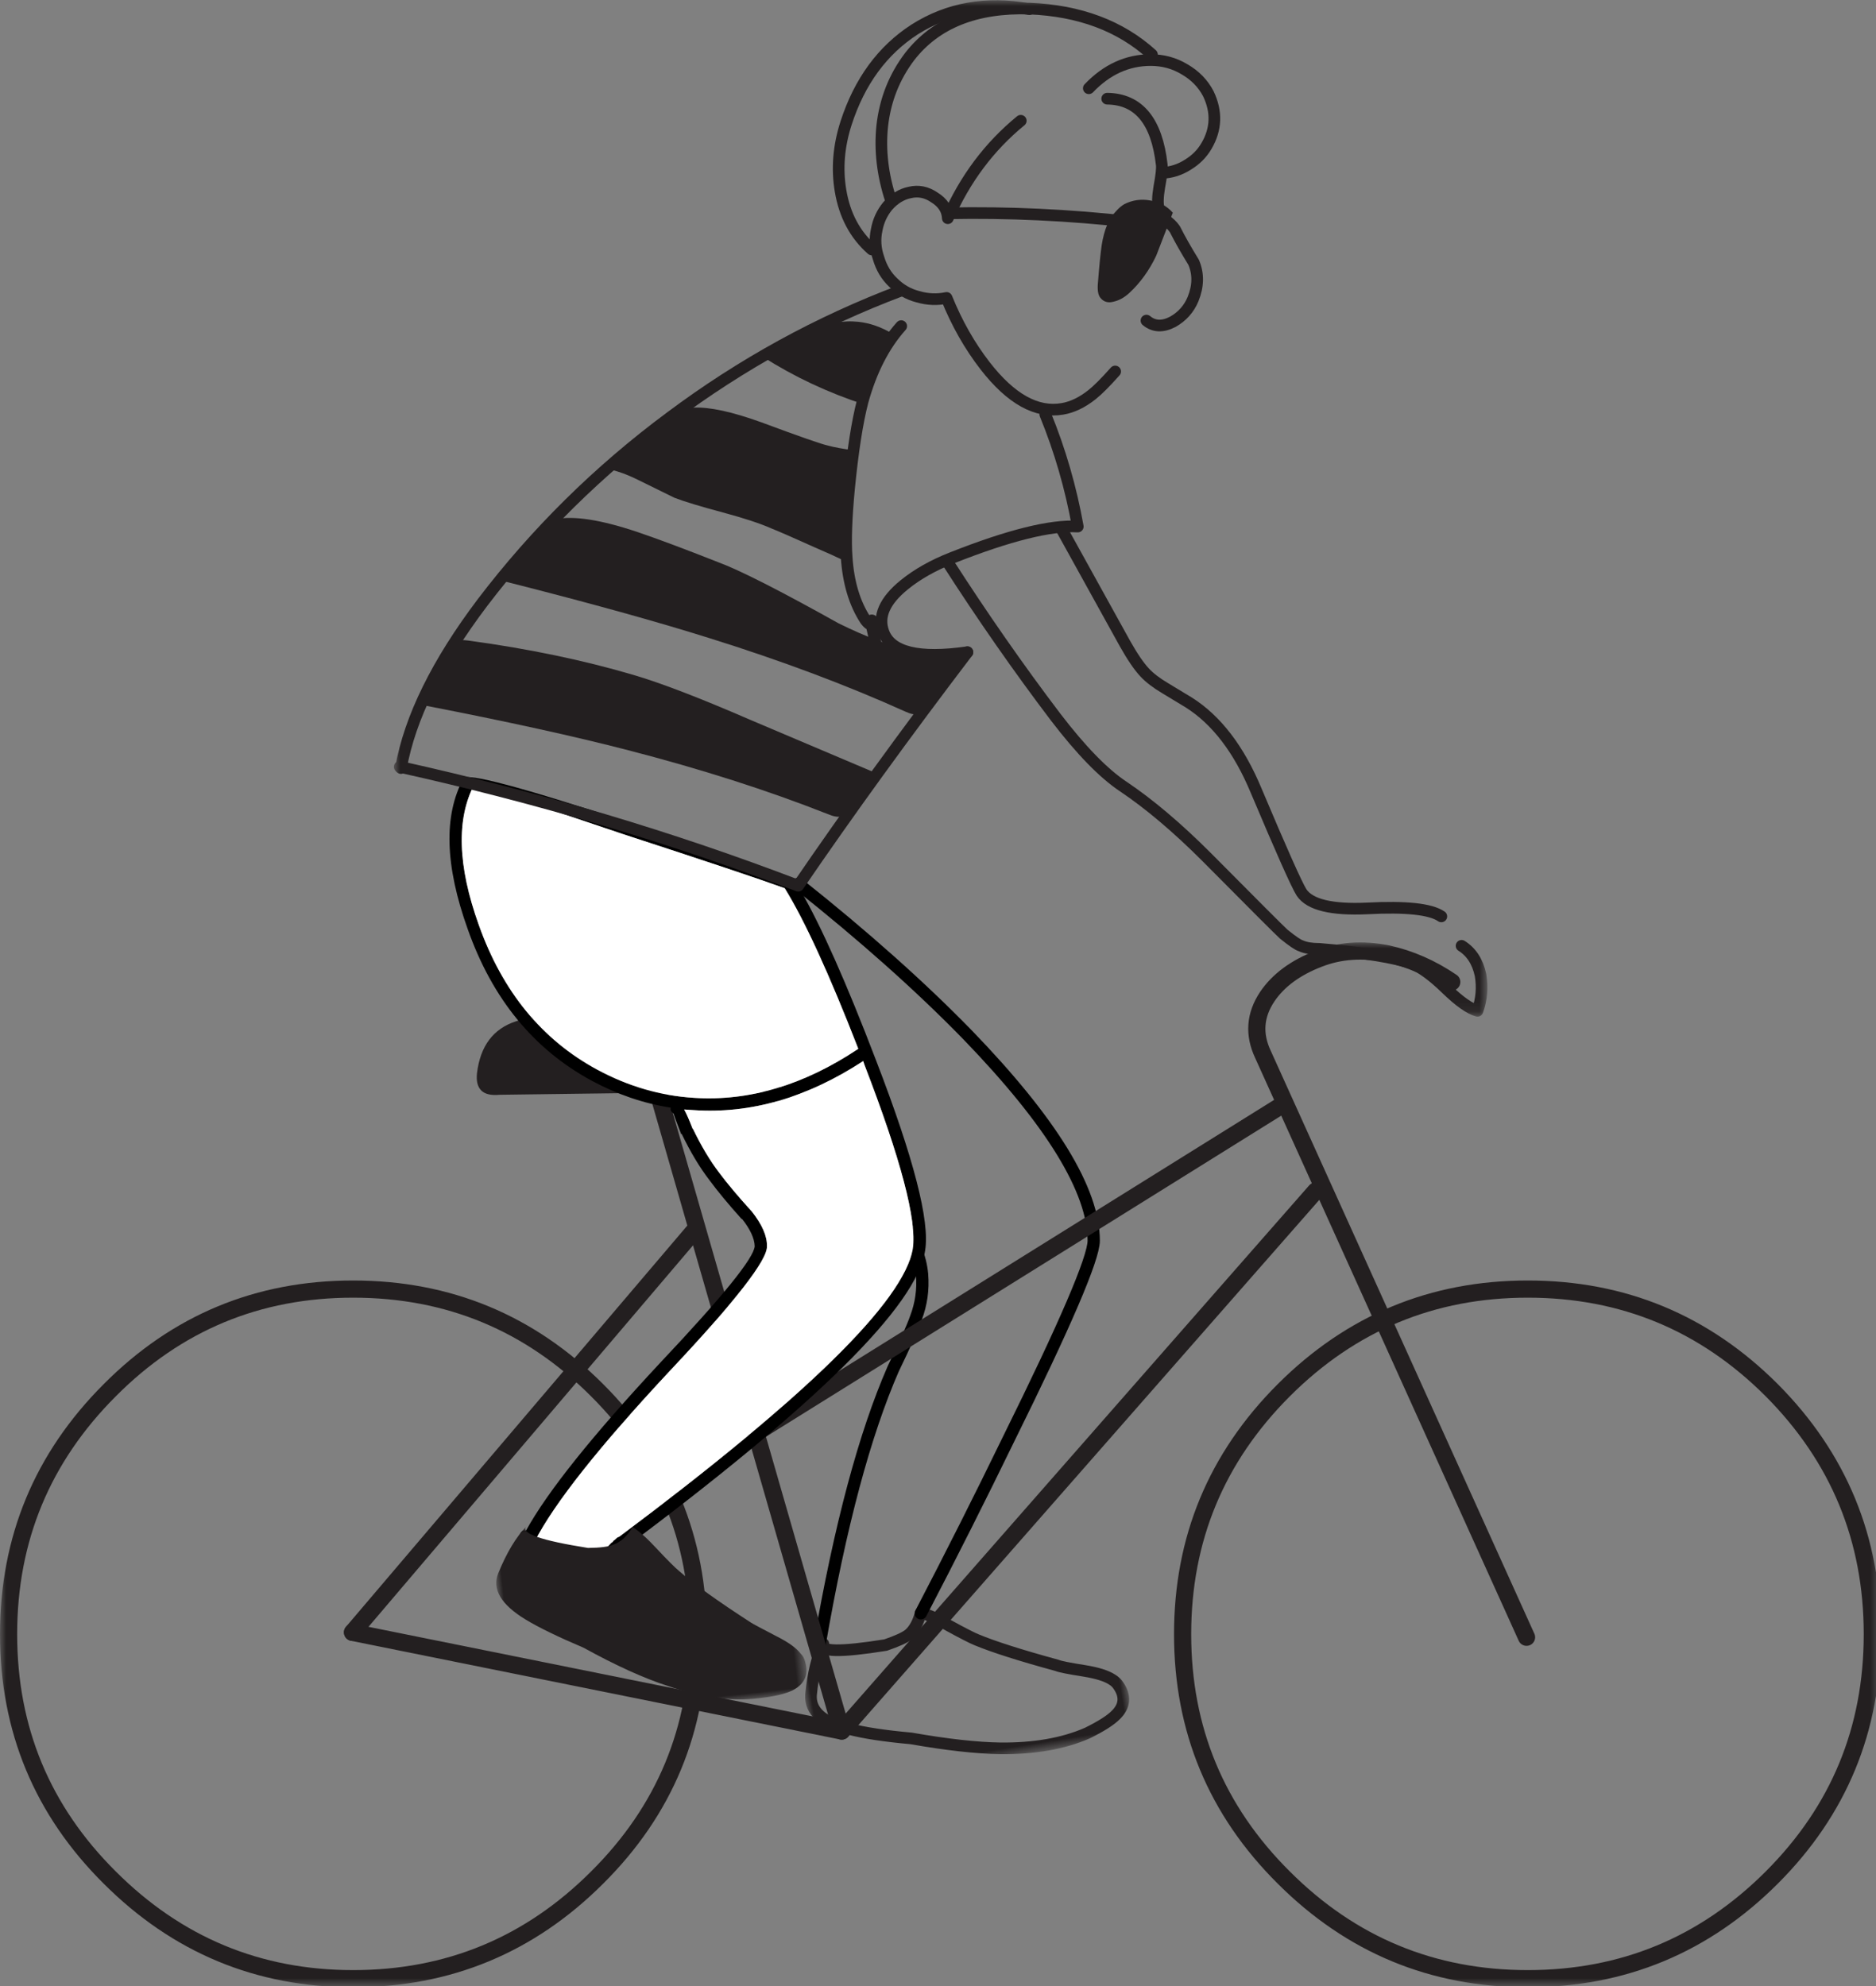
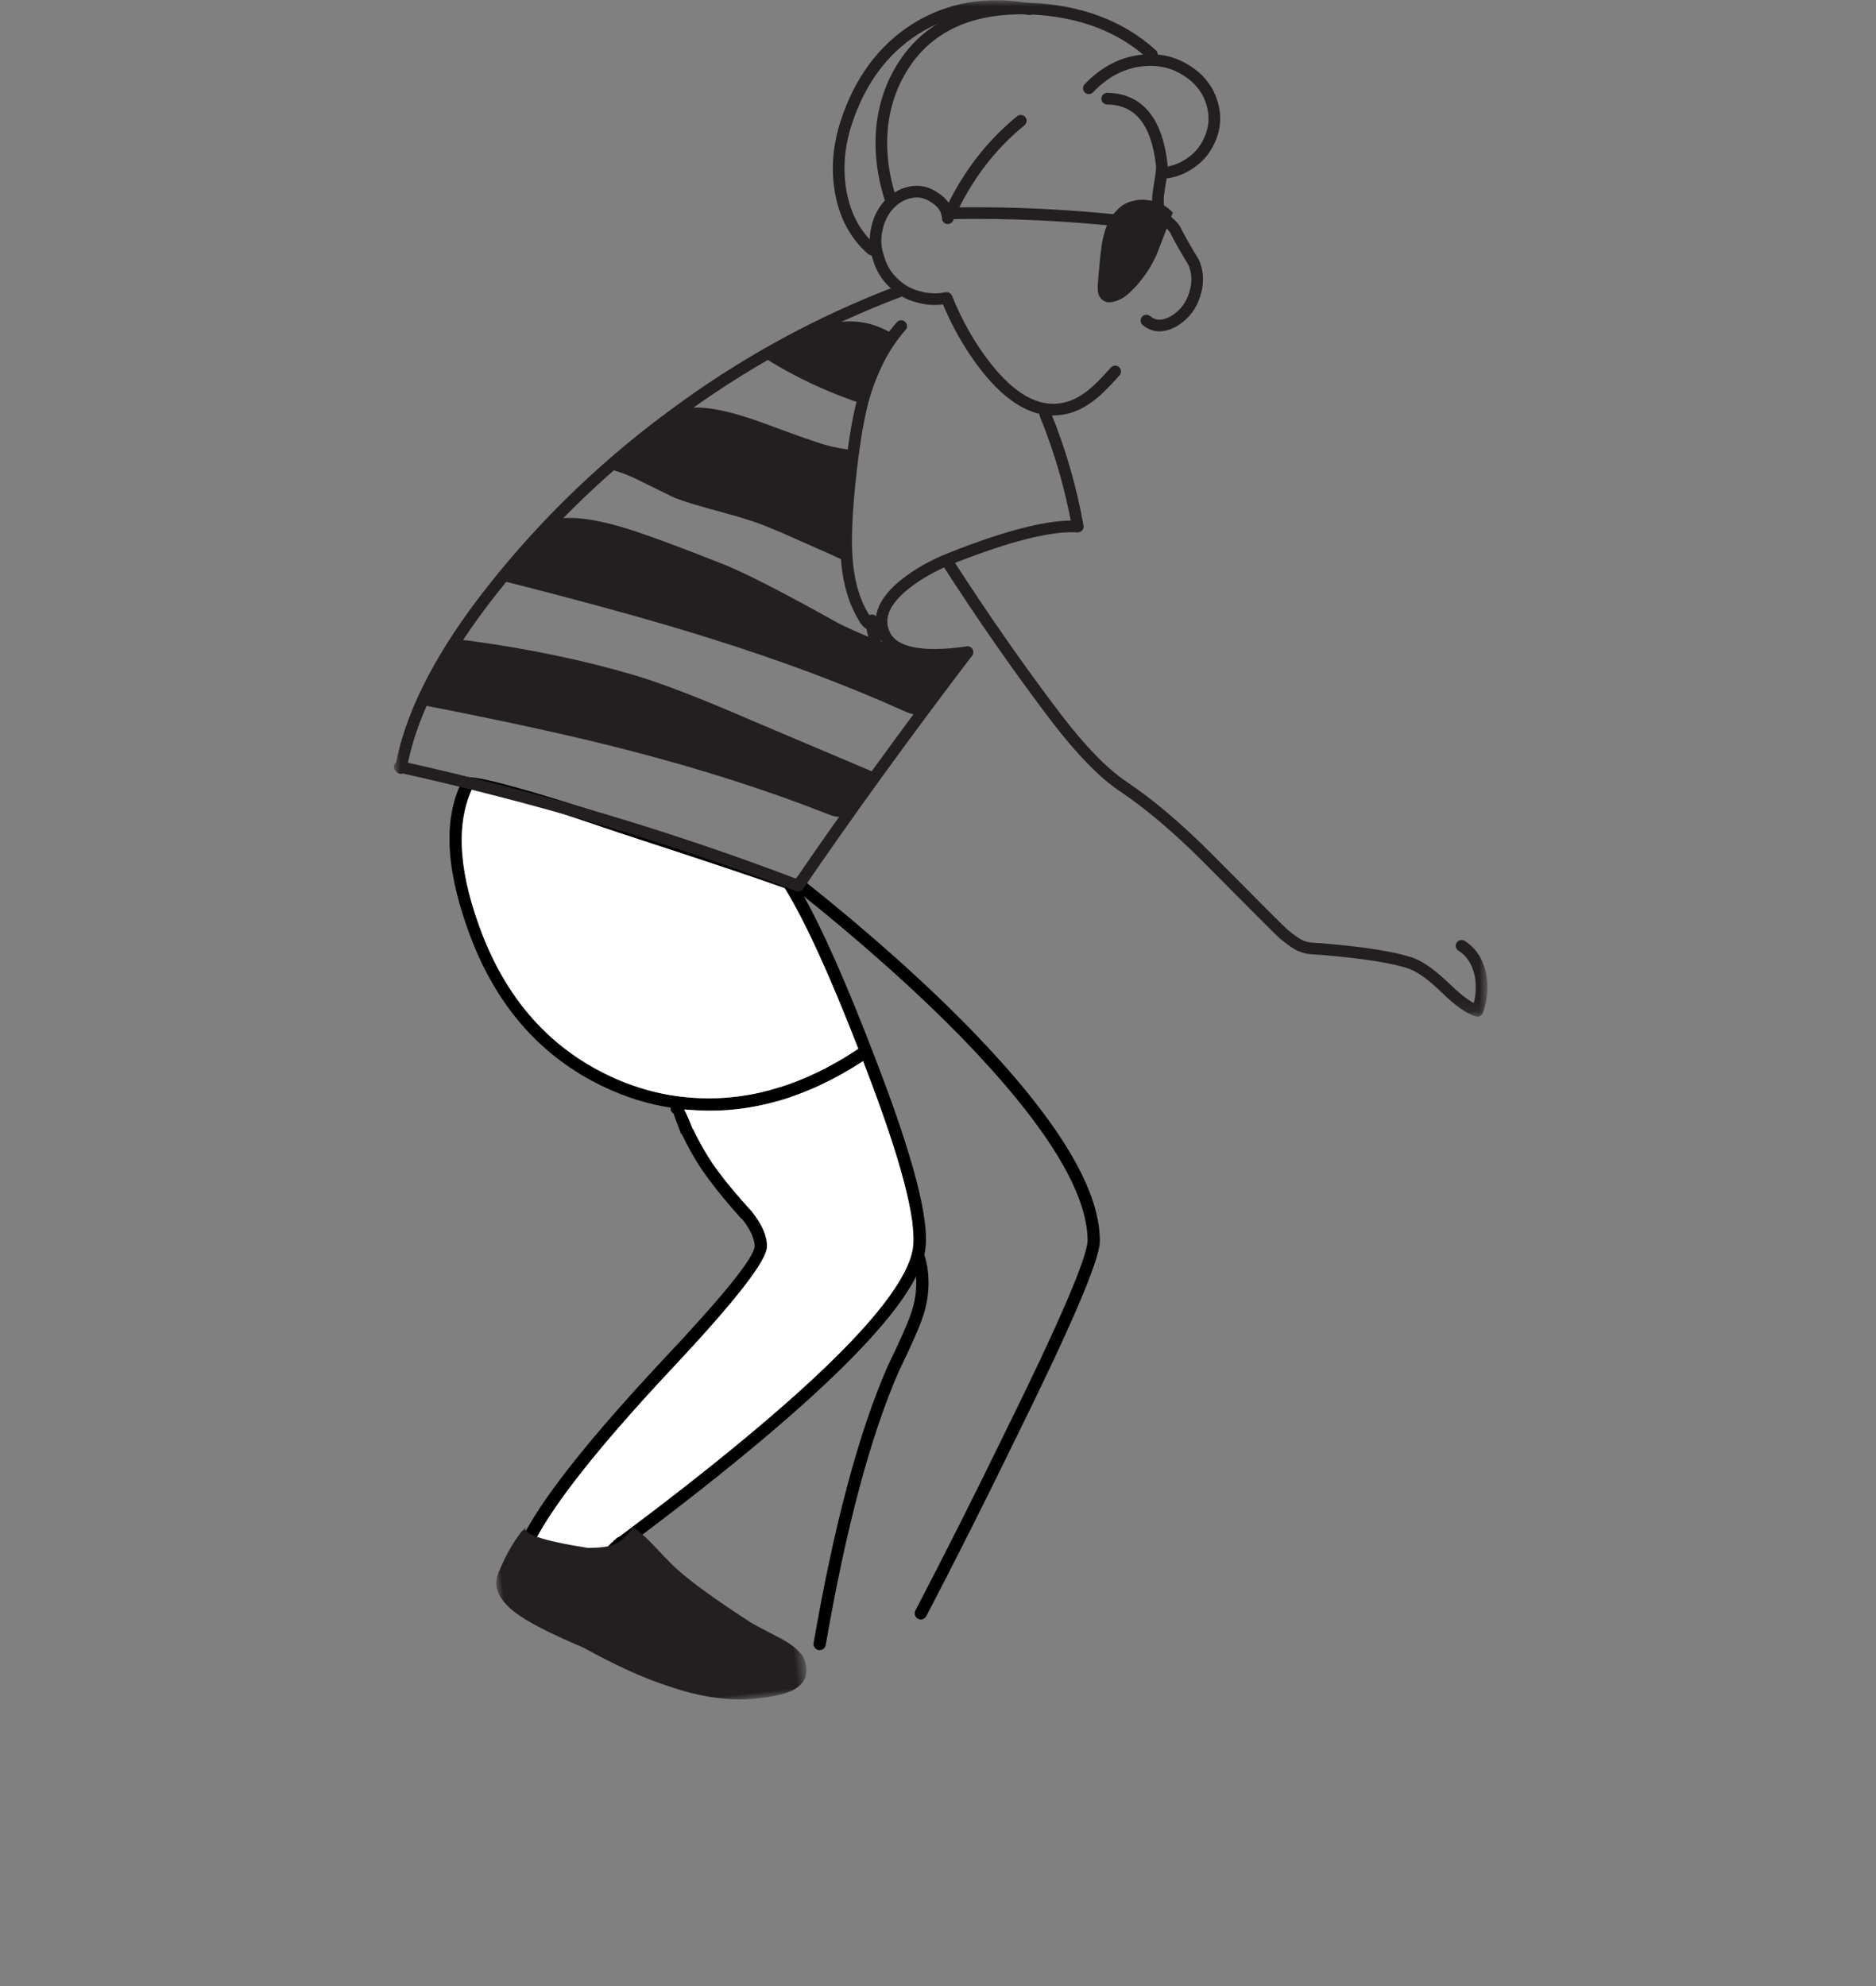
<svg xmlns="http://www.w3.org/2000/svg" xmlns:xlink="http://www.w3.org/1999/xlink" viewBox="0 0 153 162">
  <rect x="0" y="0" width="153" height="162" fill="#808080" stroke="none" />
  <defs>
    <path id="j" stroke="#231F20" stroke-width="1.4" stroke-linejoin="round" stroke-linecap="round" fill="none" d="M124.5 56.7L103 9.15q-1.15-2.45.35-4.7 1.35-2 4.2-3.1 2.55-1 5.6-.4 2.75.6 5.25 2.3" />
    <path fill="#FFF" d="M0 0v13.25h26.1V0H0z" id="a" />
    <path fill="#231F20" d="M56.75 10.2q-1 .1-1.45.05-2.65-.2-6-2.1-2.25-1.25-3.45-1.65-2-.65-3.75-.05-2.8.9-3.2 4.25-.1.95.35 1.4.45.45 1.5.35l19-.25q.65 0 .95-.3.35-.35-.05-.85-.6-.75-1.75-.9-.55-.05-2.15.05z" id="o" />
    <path id="G" stroke="#231F20" stroke-width=".95" stroke-linejoin="round" stroke-linecap="round" fill="none" d="M.45 62.55q17.1 3.8 32.5 9.7 6.15-9 13.8-19.05" />
    <path fill="#FFF" d="M0 0v16h24.35V0H0z" id="q" />
    <path fill="#231F20" d="M24.35 13.5q-.05-.45-.3-.75-.45-.75-1.85-1.65-1.65-1.1-1.9-1.3-3.75-3.05-5.35-4.8-.45-.45-1.65-2.05-1-1.35-1.75-1.95-.8 1.05-1.7 1.25-.6.2-2.1.05Q2.086.76 2.95 0 1.545 1.16.25 3.55q-1 1.85 1.8 4 1.5 1.15 4.45 2.8 3.7 2.6 6.5 3.85 3.9 1.85 7.25 1.8 1.9 0 2.85-.35 1.5-.6 1.25-2.15z" id="s" />
    <path fill="#FFF" d="M89.15 82.9V0H0v82.9h89.15z" id="t" />
    <path fill="#231F20" d="M63.5 17.35q-.7-.8-1.85-1-1.1-.2-2.1.3-.35.2-.7.6Q58 18.1 57.7 20q-.15 1.05-.3 3-.1.95.2 1.3.4.5 1.1.3.65-.15 1.25-.7 1.35-1.25 2.2-3.05.85-2.2 1.35-3.5z" id="A" />
    <path fill="#231F20" d="M35.35 66.4q.7.3 1.1.2.3-.1.7-.6l2.35-2.85L29 58.7q-6.1-2.65-9.5-3.65-6.1-1.8-13.45-2.8-.65-.1-1.1.1-.4.2-.7.85L2 57.45l.5.1q10.05 1.95 16.6 3.65 8.9 2.3 16.25 5.2z" id="H" />
    <path fill="#231F20" d="M8.85 47.4l.45.1q10.05 2.55 16.4 4.55 8.8 2.75 16 6 .65.3 1.05.2.4-.15.75-.55 2.55-2.75 2.85-4.6-3.4 1.05-10.1-2.25-7.25-4.05-9.85-5-4.05-1.6-6.55-2.45-4.45-1.5-6.7-1.05-.75.15-2.6 2.6-1.9 2.45-1.7 2.45z" id="I" />
    <path fill="#231F20" d="M40.7 27.75l-.1-.55q-1.35-.8-2.75-.95-1.9-.2-4.05.75-1.5.6-3.75 2.1 3.85 2.45 8.3 3.9.6-2.9 2.35-5.25z" id="J" />
    <path fill="#231F20" d="M16.75 38.15q1.45.15 3.15 1 1 .5 2.95 1.45 1.15.45 3.95 1.2 2.6.7 3.95 1.3 1 .4 3.55 1.55 3 1.3 3 1.45-.15-2-.2-4.95-.05-4.45.5-4.4-1.5-.2-2.2-.4-.75-.15-5.45-1.9-3.6-1.3-5.55-1.2-1.9.1-4.05 1.95-3.1 2.7-3.6 2.95z" id="K" />
-     <path id="c" stroke="#231F20" stroke-width=".95" stroke-linejoin="round" stroke-linecap="round" fill="none" d="M24.95 8.35q-.6-.55-2.1-1.05-1.85-.6-2.15-.8-4.2-1.9-6.15-3.1-.5-.3-2.05-1.5-1.2-1-2.1-1.4-.5 1.15-1.25 1.6-.55.3-2 .55-5.65 0-5-.9Q1.15 3.2.5 5.7.05 7.65 3.15 8.95 4.85 9.7 8 10.5q4.2 1.45 7.05 1.95 4.1.7 7.2-.1 1.8-.55 2.55-1.1 1.25-.9.6-2.3-.15-.35-.45-.6z" />
    <path id="d" stroke="#000" stroke-width="1" stroke-linejoin="round" stroke-linecap="round" fill="none" d="M273.9 212.65q3.7-7.1 7.15-14.2 6.95-14.05 6.95-16.2 0-6.15-10.3-16.8-5.75-5.9-13.8-12.3" />
    <path id="e" stroke="#000" stroke-width="1" stroke-linejoin="round" stroke-linecap="round" fill="none" d="M265.65 215.15q2.5-14.45 6-22.45 1.45-3 1.85-4.15.65-1.7.5-3.55-.35-4-6.05-9.8-5.05-5.1-9.2-6.95" />
-     <path id="h" stroke="#231F20" stroke-width="1.4" stroke-linejoin="round" stroke-linecap="round" fill="none" d="M56.95 56.45q0 11.65-8.25 19.85-8.25 8.25-19.9 8.25-11.6 0-19.85-8.25Q.7 68.1.7 56.45q0-11.65 8.25-19.9 8.2-8.25 19.85-8.25 11.65 0 19.9 8.25 8.25 8.25 8.25 19.9z" />
    <path id="i" stroke="#231F20" stroke-width="1.4" stroke-linejoin="round" stroke-linecap="round" fill="none" d="M152.7 56.45q0 11.65-8.2 19.85-8.25 8.25-19.9 8.25-11.65 0-19.9-8.25-8.25-8.2-8.25-19.85 0-11.65 8.25-19.9 8.25-8.25 19.9-8.25 11.65 0 19.9 8.25 8.2 8.25 8.2 19.9z" />
-     <path fill="#FFF" d="M153.45 85.25V0H0v85.25h153.45z" id="f" />
    <path id="k" stroke="#231F20" stroke-width="1.4" stroke-linejoin="round" stroke-linecap="round" fill="none" d="M28.75 56.3l39.9 8.05L107.3 20.3" />
    <path id="l" stroke="#231F20" stroke-width="1.4" stroke-linejoin="round" stroke-linecap="round" fill="none" d="M61.7 40l43-26.8" />
-     <path id="m" stroke="#231F20" stroke-width="1.4" stroke-linejoin="round" stroke-linecap="round" fill="none" d="M28.75 56.3l27.9-32.8" />
    <path id="n" stroke="#231F20" stroke-width="1.4" stroke-linejoin="round" stroke-linecap="round" fill="none" d="M53.6 12.05l15.05 52.3" />
    <path id="v" stroke="#231F20" stroke-width=".95" stroke-linejoin="round" stroke-linecap="round" fill="none" d="M58.15 8.05q3.85.05 4.45 5.4.05.45-.2 1.8-.2 1.2-.05 1.75.2.65.7 1.05.55.45.7.8.5 1 1.45 2.55.6 1.4-.05 3-.5 1.2-1.65 1.85-1.25.65-2.15-.1" />
    <path id="w" stroke="#231F20" stroke-width=".95" stroke-linejoin="round" stroke-linecap="round" fill="none" d="M62.65 14.1q1.1-.05 2.05-.65 1-.6 1.55-1.55 1.2-2.05.15-4.25-.65-1.25-1.95-2-1.25-.75-2.75-.75-2.85 0-5.05 2.3" />
    <path id="x" stroke="#231F20" stroke-width=".95" stroke-linejoin="round" stroke-linecap="round" fill="none" d="M51.1 9.85Q47.25 13 45.15 17.8q-.05-1.05-1.1-1.7-.95-.65-2-.4-1 .2-1.8 1.1-.7.85-.9 1.95-.25 1.15.15 2.3.35 1.2 1.2 2 .85.85 2 1.15 1.2.35 2.35.1 1.25 3.1 3.15 5.55 3.15 4.05 6.3 3.5 1.2-.2 2.4-1.15.7-.55 1.9-1.9" />
    <path id="y" stroke="#231F20" stroke-width=".95" stroke-linejoin="round" stroke-linecap="round" fill="none" d="M61.8 4.45Q57.95.95 51.8.7q-6.55-.2-9.75 3.9-1.9 2.5-2.25 5.7-.3 2.95.7 6" />
    <path id="z" stroke="#231F20" stroke-width=".95" stroke-linejoin="round" stroke-linecap="round" fill="none" d="M38.95 20.35q-2.05-1.8-2.55-4.8-.45-2.7.45-5.5 1.65-5.1 5.6-7.65Q46.55-.2 51.8.75" />
    <path id="B" stroke="#231F20" stroke-width=".95" stroke-linejoin="round" stroke-linecap="round" fill="none" d="M45.15 17.4q7.35-.15 14.95.7" />
    <path id="C" stroke="#231F20" stroke-width=".95" stroke-linejoin="round" stroke-linecap="round" fill="none" d="M41.35 23.7q-10.1 3.8-18.85 10.35-8.75 6.5-15.3 15.1Q1.65 56.5.55 62.65" />
    <path id="D" stroke="#231F20" stroke-width=".95" stroke-linejoin="round" stroke-linecap="round" fill="none" d="M53.1 33.8q1.8 4.4 2.65 9.15-3.3-.2-10.25 2.55-2.3.9-3.9 2.2-2.4 1.95-1.7 3.85.9 2.5 6.85 1.65" />
    <path id="E" stroke="#231F20" stroke-width=".95" stroke-linejoin="round" stroke-linecap="round" fill="none" d="M45.1 45.8q4.3 6.7 8.85 12.7 3.1 4.05 5.5 5.65 3.2 2.15 6.8 5.75 5.85 5.9 6.3 6.3 1.05.85 1.4.95.55.25 1.5.25 5.45.45 7.55 1.2 1.15.45 2.8 2.05 1.6 1.55 2.55 1.8.5-1.4.25-2.9-.35-1.65-1.55-2.4" />
-     <path id="F" stroke="#231F20" stroke-width=".95" stroke-linejoin="round" stroke-linecap="round" fill="none" d="M54.4 43.1l5.2 9.4q.9 1.6 1.6 2.35.6.65 1.7 1.3.65.4 1.9 1.15 3.4 2.15 5.5 7.2 3.1 7.35 3.7 8.3 1 1.5 5.35 1.3 4.75-.25 6.05.65" />
    <path id="L" stroke="#231F20" stroke-width=".95" stroke-linejoin="round" stroke-linecap="round" fill="none" d="M41.35 26.6q-2.1 2.35-3.15 6.15-.65 2.5-1.1 7.05-.35 3.65-.2 5.65.2 3.1 1.55 5.15.283.364.475.375l-.075-.275q.1-.2.2 0 .15.2-.05.25-.038.02-.075.025.254 1.036.475 2.275.25 1.15 1 2.4" />
    <g id="p">
      <path d="M236.6 144.55q-2.45 4.5.35 12.3 3 8.5 10.1 12.35 3.132 1.684 6.45 2.2-.01.1 0 .2.09.201.25.3 0 .09.6 1.65h.05q1.073 2.22 2.25 3.75 1.008 1.372 2.65 3.2v-.05q1.02 1.286 1.05 2.25-.088 1.436-7.65 9.45-8.373 8.978-11 13.75-.101-.02-.25 0-.167.106-.25.3-.092.187-.05.35.682 1.67 2 2.6 1.114.767 2.15.75 1.636.004 2.85-1.15.565-.415 1.35-1.25 23.754-17.705 24.75-24.45.596-3.589-4-15.5-3.61-9.453-6.15-13.85.071-.064.1-.15.1-.25 0-.4-.1-.25-.25-.3-2.65-1.05-13.95-4.75-13.1-4.3-13.4-3.55m1.25 11.95q-2.6-7.25-.35-11.5.1.05 12.15 4.1 9.89 3.223 13.15 4.4 2.448 3.965 6 13.1-6.647 4.44-13.4 4-4.1-.25-7.9-2.3-6.75-3.65-9.65-11.8m31.35 11.1q.06.155.1.3 4.453 11.539 3.95 15-1.09 6.414-23.95 23.5-.132.03-.25.15-.11.115-.25.2v.05q-.078.057-.15.1-.654.731-1.15 1.1-.936.896-2.2.9-.764-.017-1.6-.6-.801-.567-1.3-1.5 2.415-4.707 11.05-13.95 7.989-8.487 7.9-10.15.03-1.236-1.25-2.85-.012-.024-.05-.05-1.608-1.772-2.6-3.1-1.123-1.47-2.15-3.6v.05q-.412-1.07-.7-1.6.38.029.75.05 6.992.482 13.85-4z" />
      <path fill="#fff" d="M269.3 167.9q-.04-.145-.1-.3-6.858 4.482-13.85 4-.37-.021-.75-.05.288.53.7 1.6v-.05q1.027 2.13 2.15 3.6.992 1.328 2.6 3.1.038.026.05.05 1.28 1.614 1.25 2.85.089 1.663-7.9 10.15-8.635 9.243-11.05 13.95.499.933 1.3 1.5.836.583 1.6.6 1.264-.004 2.2-.9.496-.369 1.15-1.1.072-.043.15-.1v-.05q.14-.085.25-.2.118-.12.25-.15 22.86-17.086 23.95-23.5.503-3.461-3.95-15M237.5 145q-2.25 4.25.35 11.5 2.9 8.15 9.65 11.8 3.8 2.05 7.9 2.3 6.753.44 13.4-4-3.552-9.135-6-13.1-3.26-1.177-13.15-4.4-12.05-4.05-12.15-4.1z" />
    </g>
  </defs>
  <g transform="matrix(.987 -.158 .158 .987 64.75 132.7)">
    <mask id="b">
      <use xlink:href="#a" />
    </mask>
    <g mask="url(#b)">
      <use xlink:href="#c" />
    </g>
  </g>
  <use xlink:href="#d" transform="translate(-198.8 -81.05)" />
  <use xlink:href="#e" transform="translate(-198.8 -81.05)" />
  <g transform="translate(0 76.85)">
    <mask id="g">
      <use xlink:href="#f" />
    </mask>
    <g mask="url(#g)">
      <use xlink:href="#h" />
      <use xlink:href="#i" />
      <use xlink:href="#j" />
      <use xlink:href="#k" />
      <use xlink:href="#l" />
      <use xlink:href="#m" />
      <use xlink:href="#n" />
      <use xlink:href="#o" />
    </g>
  </g>
  <use xlink:href="#p" transform="translate(-198.8 -81.05)" />
  <g transform="rotate(-6.233 1166.25 -304.97) scale(1)">
    <mask id="r">
      <use xlink:href="#q" />
    </mask>
    <g mask="url(#r)">
      <use xlink:href="#s" />
    </g>
  </g>
  <g transform="translate(32.15)">
    <mask id="u">
      <use xlink:href="#t" />
    </mask>
    <g mask="url(#u)">
      <use xlink:href="#v" />
      <use xlink:href="#w" />
      <use xlink:href="#x" />
      <use xlink:href="#y" />
      <use xlink:href="#z" />
      <use xlink:href="#A" />
      <use xlink:href="#B" />
      <use xlink:href="#C" />
      <use xlink:href="#D" />
      <use xlink:href="#E" />
      <use xlink:href="#F" />
      <use xlink:href="#G" />
      <use xlink:href="#H" />
      <use xlink:href="#I" />
      <use xlink:href="#J" />
      <use xlink:href="#K" />
      <use xlink:href="#L" />
    </g>
  </g>
</svg>